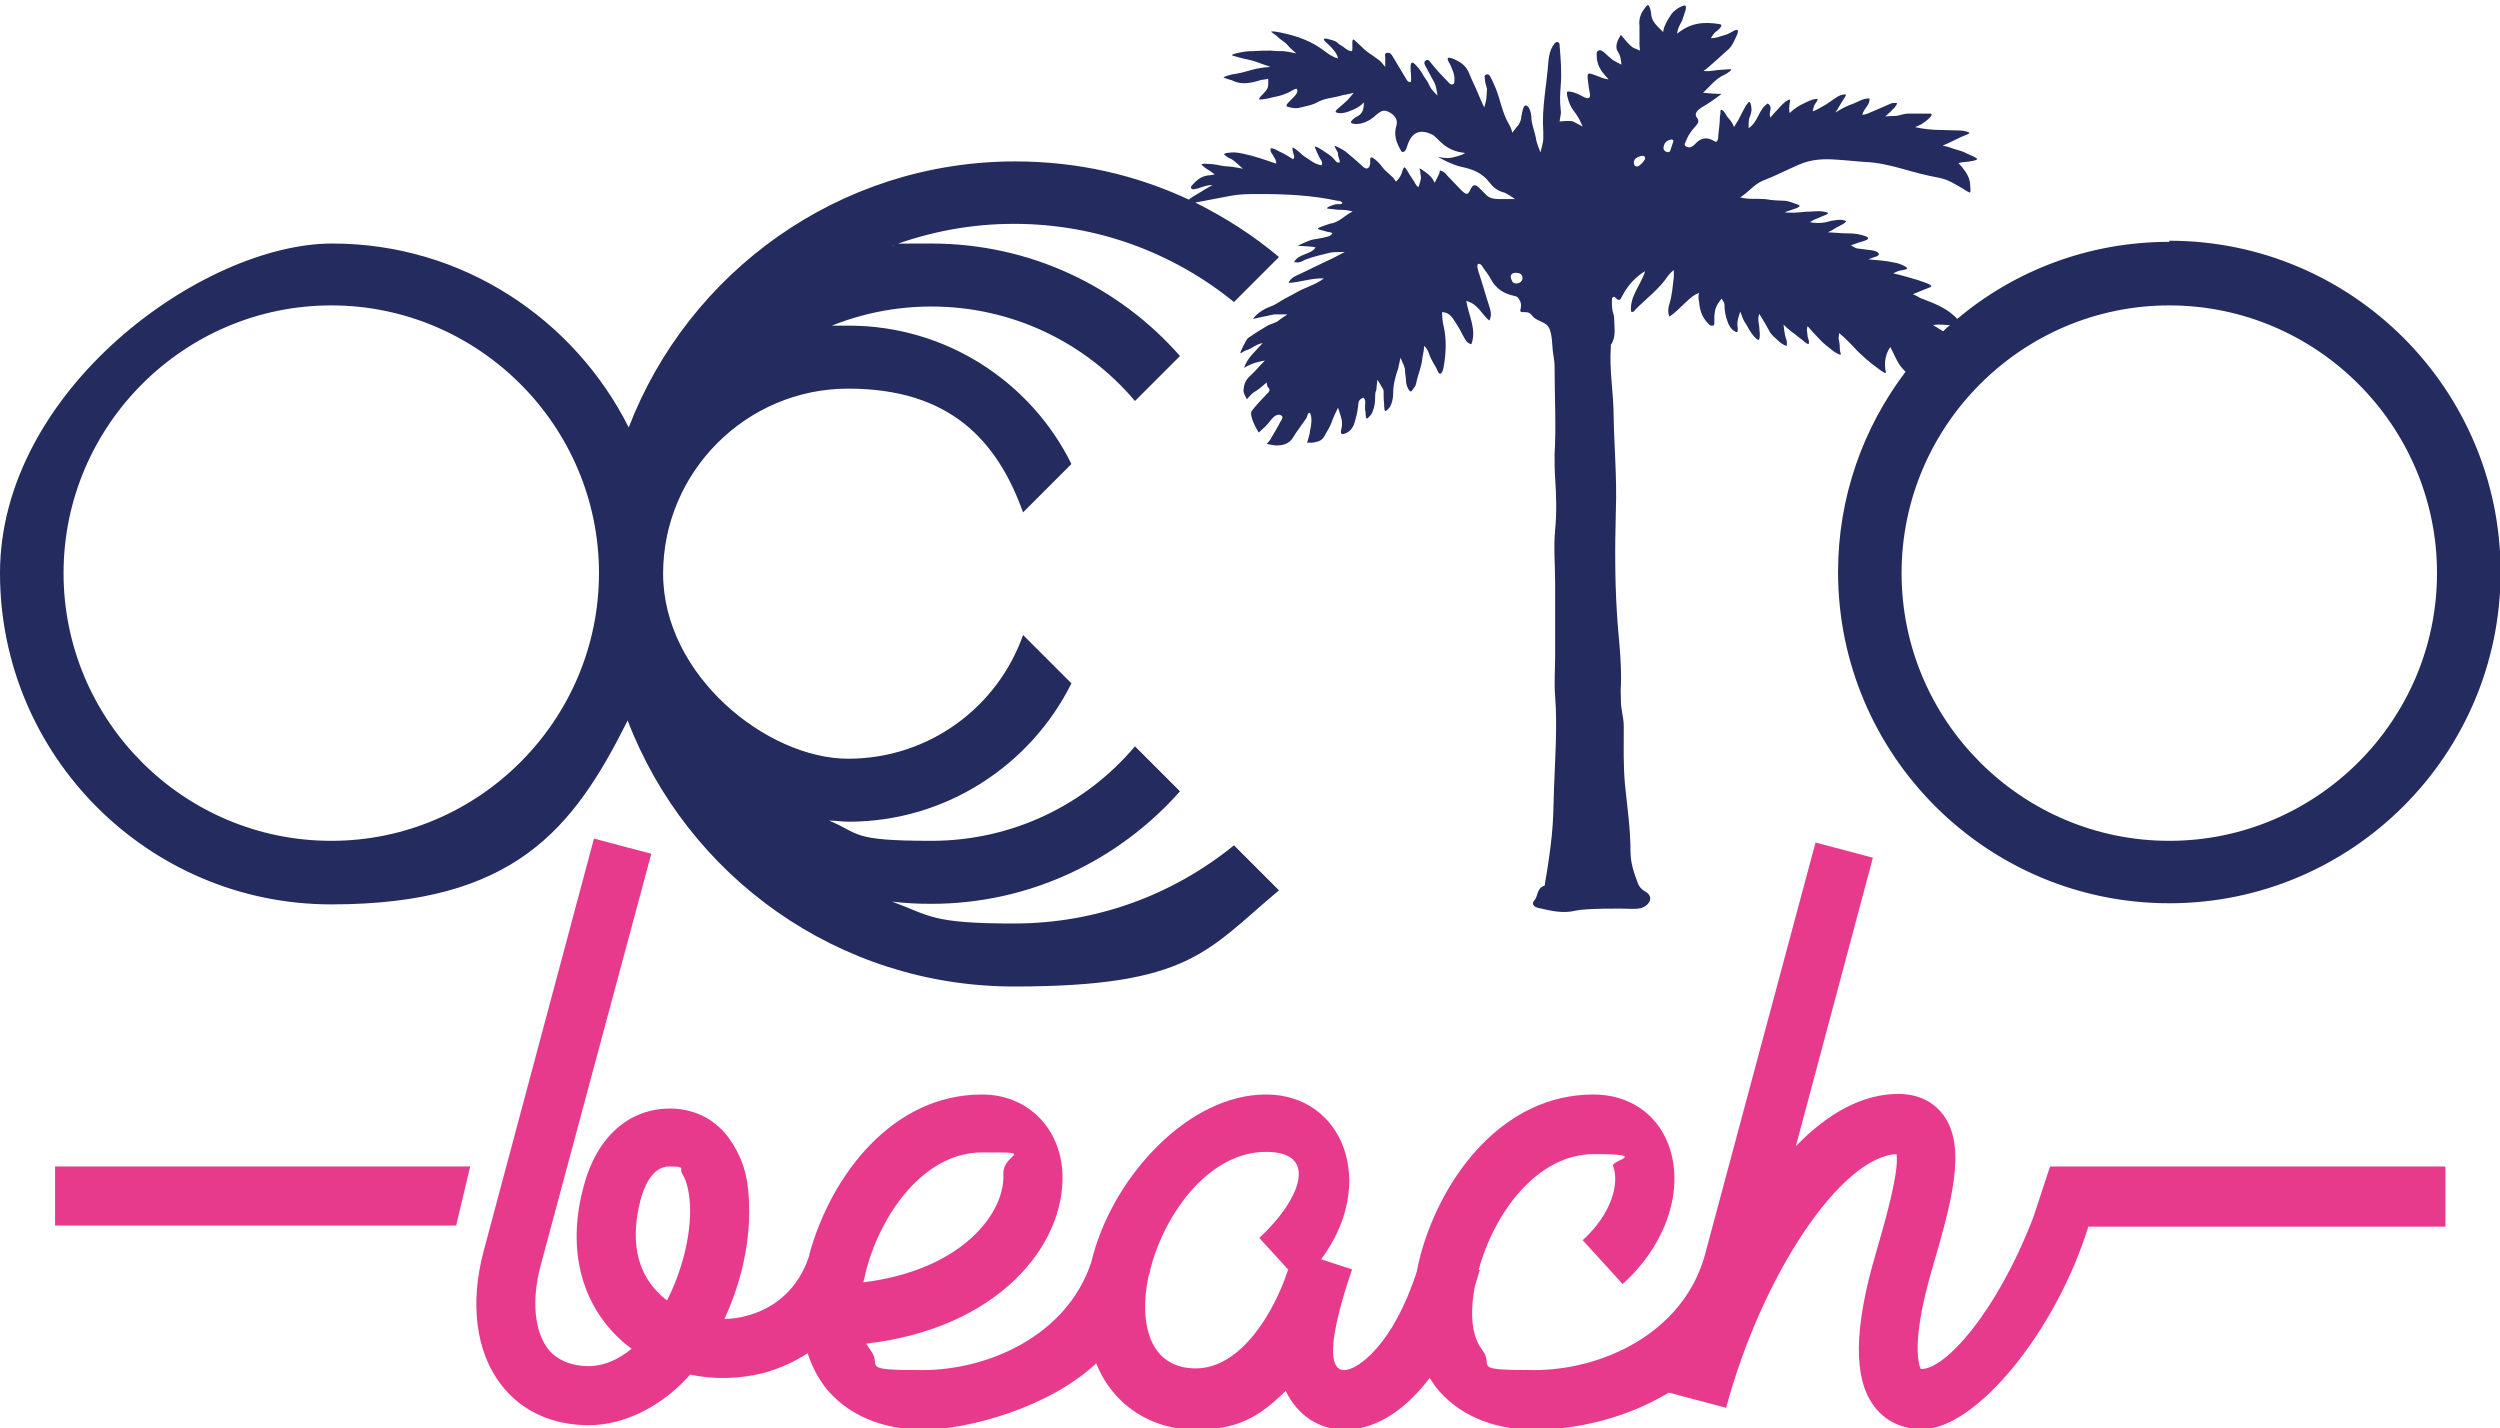
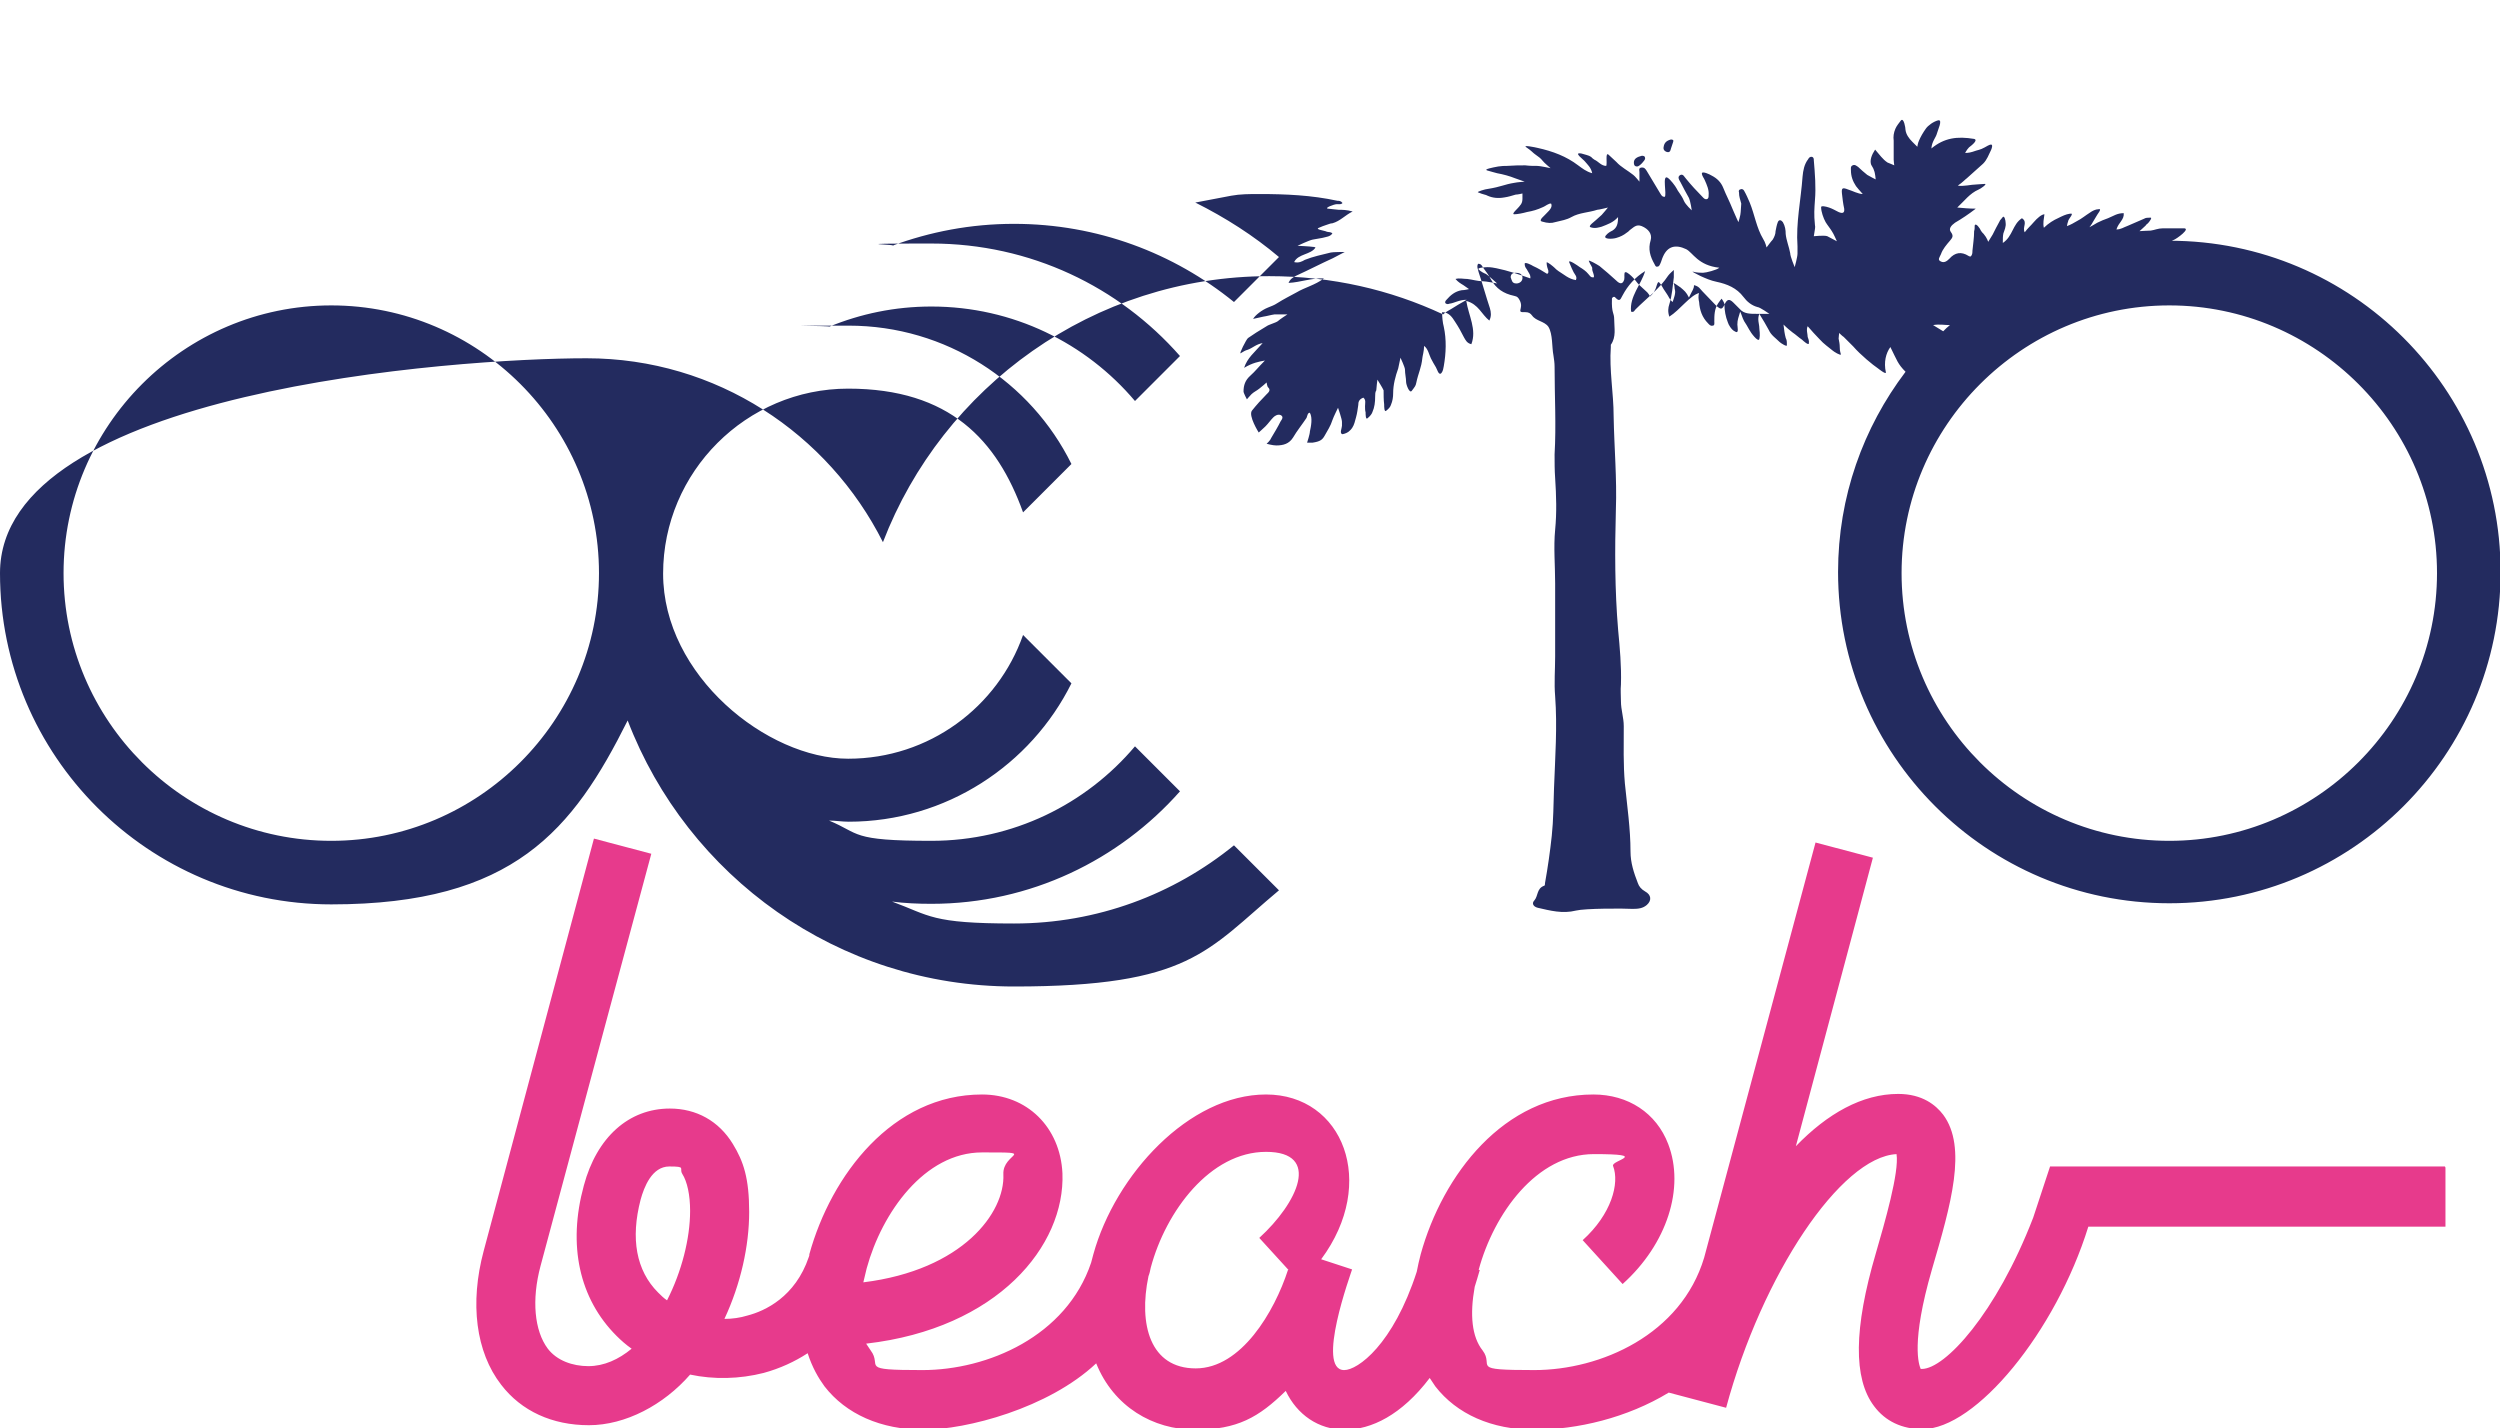
<svg xmlns="http://www.w3.org/2000/svg" id="Calque_1" version="1.1" viewBox="0 0 444.5 253.9">
  <defs>
    <style>
      .st0 {
        fill: #232b5f;
      }

      .st1 {
        fill: #e73a8c;
      }
    </style>
  </defs>
  <g>
-     <polygon class="st1" points="9.8 217.9 81.1 217.9 83.6 207.4 9.8 207.4 9.8 217.9" />
    <path class="st1" d="M434.7,207.4h-70.2l-3,9.1c-6.6,17.1-15.7,26.9-19.8,26.9s-.2,0-.2,0c-.3-.7-1.8-4.6,2-17.7,3.4-11.6,6.3-21.7,2-27.5-1.3-1.7-3.7-3.7-8-3.7-6.4,0-12.6,3.5-18.2,9.3l13.7-51.3-10.2-2.7-19.8,73.8c-4.1,13.7-18.4,20-30.2,20s-7-.6-9.2-3.5c-1.9-2.4-2.3-6.3-1.4-11.3.3-1,.6-1.9.9-3h-.2c2.7-10,10.3-20.6,20.5-20.6s3,1.1,3.4,2.1c1.2,3.1-.3,8.6-5.4,13.2l7.1,7.8c7.9-7.1,11.1-17.1,8.1-24.9-2.1-5.5-7.1-8.8-13.3-8.8-15.9,0-26.8,14.3-30.7,28.4-.3,1.1-.5,2.1-.7,3.1-4.2,13-10.5,17.5-12.9,17.5-5.1,0,1.2-17.2,1.4-17.9l-5.5-1.8c10.1-13.6,3.9-29.3-9.8-29.3s-26.8,14.3-30.7,28.4c-.1.5-.3,1-.4,1.5-4.4,13.1-18.4,19.1-30,19.1s-7-.6-9.2-3.5c-.3-.4-.5-.8-.8-1.2,23.4-2.7,35.4-17.4,34.9-30.3-.4-8.2-6.3-14-14.3-14-15.9,0-26.8,14.3-30.7,28.4,0,.2,0,.3-.1.5-2.4,7.1-7.8,9.6-10.9,10.4-1.3.4-2.7.6-4.1.6,2.9-6.2,4.4-13,4.4-19s-1-9-2.9-12.1c-2.5-4.1-6.5-6.3-11.2-6.3-7.3,0-13,5.1-15.3,13.7-2.9,10.6-.8,20.1,5.8,26.7.8.8,1.7,1.6,2.7,2.3-2.3,1.9-4.9,3.1-7.7,3.1s-5.6-1-7.2-3.1c-2.4-3.2-2.9-8.7-1.3-14.7,6.1-22.8,19.7-73.3,19.7-73.3l-10.2-2.7s-13.5,50.5-19.6,73.3c-2.5,9.3-1.4,18,3.1,23.8,3.6,4.7,9.1,7.2,15.6,7.2s13.3-3.6,18-9c4.2.9,8.8.8,13.1-.3,2.9-.8,5.5-2,7.8-3.5.8,2.5,1.9,4.4,3,5.9,3.8,4.9,10,7.7,17.6,7.7s22.2-3.8,30.7-11.8c3.1,7.7,10.1,11.8,17.6,11.8s11.3-2.2,16.1-6.9c2,4.2,5.8,6.9,10.5,6.9s10.1-2.6,15.1-9.2c.3.5.7,1,1,1.5,3.8,4.9,10,7.7,17.6,7.7s16.5-2.1,23.9-6.6l10.2,2.7c6.4-23.7,20.4-44.6,30.3-45.1.5,3.2-2.1,12.2-3.7,17.7-3.9,13.3-4,22.2-.3,27.1,2,2.7,5,4.1,8.6,4.1,9.5,0,23.7-17.3,29.5-36h63.5v-10.5ZM118.6,231.2c-.6-.4-1.1-.9-1.6-1.4-3.9-3.9-4.9-9.6-3.1-16.5.6-2.2,2-5.9,5.1-5.9s1.7.3,2.3,1.3c.9,1.4,1.4,3.8,1.4,6.6,0,4.9-1.5,10.8-4.1,15.9ZM154.1,225.5c2.7-9.9,10.3-20.6,20.5-20.6s3.6,0,3.8,3.9c.3,6.8-7.2,17-24.9,19.2.2-.8.4-1.7.6-2.5ZM229,225.8c-2.4,7.4-8.3,17.5-16.4,17.5s-10.2-7.8-8.4-16.4c.2-.5.3-1,.4-1.5h0c2.7-10.1,10.6-20.6,20.5-20.6s5.6,9.1-1.2,15.3l5.2,5.7Z" />
  </g>
-   <path class="st0" d="M385.7,43c-14.3,0-27.5,5.1-37.7,13.7,0,0,0,0,0,0-1.6-1.7-3.4-2.5-6-3.5-.3-.1-.6-.2-.9-.4-.3-.2-1-.5-1-.5,0,0,.8-.3,1-.4.5-.2,1-.4,1.5-.6.7-.3,1.1-.3.5-.7-.5-.3-1.6-.6-2.1-.8-1.4-.4-2.6-.8-4.4-1.2.7-.3,1-.5,1.3-.5.8-.2,1.8-.2.7-.8-.8-.4-1.2-.5-1.7-.6-1-.2-1.6-.3-2.6-.4-.4,0-2.1-.2-2.1-.2,0,0,.8-.3,1.1-.4,1.3-.3.8-1-.5-1.2-.8-.1-1.6-.2-2.4-.3-.5,0-1.3-.6-1.3-.6,0,0,.7-.2.9-.3.6-.3,3.2-.7,1.7-1.3-.8-.3-1.9-.5-2.8-.5-1.4,0-2.2-.1-3.9-.2.9-.4,1.1-.6,1.6-.9.4-.2,2.2-1,1.4-1.2-.7-.2-1.4-.1-1.9,0-.5,0-.9.2-1.4.3-.8.2-2,.2-2.9,0,.6-.4,1.1-.6,1.4-.7.8-.4,2.3-.8,1.7-1-1.1-.4-2.2-.2-2.7-.2-1.4,0-2.8.3-4.1.2-.1,0-.9,0-.7-.1.7-.3,3.4-.9,2.3-1.3-.8-.3-1.8-.7-2.4-.7-1.7-.1-1.5,0-3.5-.3-1.2-.1-2.9.1-4.4-.3,1.6-1,2.4-2.3,4.1-3,2.1-.8,4.2-1.9,6.3-2.8,2.2-1,4.5-1.1,6.9-.9,1.7.1,3.3.3,5,.4,2.2.1,4.3.6,6.5,1.2,2.1.6,4.3,1.2,6.5,1.6,1.7.3,3,1.2,4.4,2,.3.2.4.3,1,.6.4.3.2-.9.2-1.2,0-1.2-.6-2.2-1.3-3.1-.2-.3-.8-.9-.8-.9,0,0,.7-.2,1.2-.2.4,0,2.5-.3,2.1-.6-.5-.4-1.4-.7-1.8-.9-.7-.4-1.5-.6-2.2-.8-.7-.2-.9-.4-2.1-.6,1.4-.6,2.1-1,3.2-1.5.3-.2,2.1-.7,1.4-.9-.5-.2-1.2-.3-1.6-.3-1.2,0-2.5-.1-3.7-.1-1.2,0-3-.2-4.2-.5q.5-.2.7-.3c.6-.2,3.3-2.2,1.8-2.1-.9,0-2,0-3.7,0-.8,0-1.4.3-2.1.4-.5,0-2,.1-2,.1,0,0,.8-.7,1.1-1,.1-.2.3-.3.4-.4.2-.2.9-1.1.4-1-.4,0-.8,0-1.1.2-1,.4-2,.9-3,1.3-.6.2-1.1.6-1.9.6.4-1.3,1.4-1.7,1.3-2.9-1.2,0-1.8.5-2.8.9-.6.2-1.3.5-1.9.8-.3.2-1.4.8-1.4.8,0,0,.4-.5.6-.9.2-.3.4-.7.6-1,.1-.3,1.2-1.5.4-1.3-.5,0-1.1.3-1.5.6-.8.5-1.5,1.1-2.3,1.5-.5.3-1.2.7-1.8.9q.1-.6.2-.8c0-.5,1.3-1.6.3-1.4-.7.1-1.3.4-2.1.8-.7.3-1.7.9-2.5,1.7-.2-.8,0-1.6.1-2.4-.5,0-1.3.7-1.9,1.4-.5.6-1.1,1.1-1.6,1.8-.5-.9.6-1.8-.5-2.5-1.7,1.1-1.6,3.2-3.4,4.4,0-.8,0-1.2.1-1.7.2-.6.5-1.2.4-1.9,0-.3-.2-1.5-.6-.9-.2.3-.4.4-.5.7-.4.7-.8,1.5-1.2,2.3-.3.5-.8,1.3-.8,1.3,0,0-.2-.7-.8-1.4-.2-.2-.4-.4-.5-.6-.1-.3-.9-1.5-1.1-.9,0,.4,0,.7-.1,1,0,1.2-.2,2.4-.3,3.5,0,.3,0,.7-.3,1-.1,0-.3,0-.4-.1q-1.9-1.2-3.4.5c-.4.4-.9.8-1.5.5-.7-.3-.2-.8,0-1.3.3-.9,1-1.7,1.6-2.4.4-.5.7-.8.2-1.5-.5-.6,0-1.2.7-1.7,1.2-.7,2.4-1.5,3.7-2.5-1.2,0-2.1-.1-3.3-.2,1.3-1.2,2.2-2.5,3.8-3.2.3-.1,1.6-1,1.1-1-.5,0-1.1.1-1.5.1-.9,0-2.4.4-3.3.2.9-.6,1.3-1.1,1.6-1.3,1.1-1,1.8-1.6,2.9-2.6.7-.7,1-1.6,1.4-2.4.1-.2.4-1,0-1-.3,0-.9.4-1.1.5-.9.5-1.1.4-2.2.8-.6.2-1.3.2-1.3.2,0,0,.3-.6.7-1,.4-.3,1.7-1.3.9-1.5-3-.5-5.3-.2-7.6,1.7.1-1.3.8-1.9,1-2.7.1-.5,1.1-2.5.2-2.3-.8.2-1.8.9-2.2,1.5-.5.7-.9,1.4-1.2,2.1-.2.4-.3,1.1-.3,1.1,0,0-.7-.7-.9-.9-.6-.6-1.1-1.3-1.2-2.1,0-.4-.3-2.2-.8-1.7-.3.4-.8,1-1,1.5-.3.7-.4,1.4-.3,2.1,0,1.1,0,2.3,0,3.4,0,.3.1,1,.1,1,0,0-.9-.4-1.2-.5-.9-.6-1.4-1.4-2.2-2.3-.6.9-1,1.9-.7,2.7.2.4.4.6.5,1,.2.4.3,1.6.3,1.6,0,0-1.2-.6-1.5-.8-.6-.5-1.1-.9-1.6-1.4-.3-.2-.6-.5-1-.3-.4.2-.3.5-.3.9,0,1,.3,1.9.9,2.8.3.4.5.6,1.2,1.4-.8,0-1.9-.6-2.6-.8-1-.4-1.2-.3-1.1.7.1.9.2,1.8.4,2.7.1.8-.3.9-1,.6-.6-.3-1.1-.6-1.7-.8-.6-.2-1.5-.4-1.4,0,0,.7.4,1.9.8,2.6.3.5.8,1.1,1.1,1.6.3.4.9,1.8.9,1.8,0,0-1.3-.7-1.7-.9-.5-.2-2.4,0-2.4,0,.2-1.4.3-1.5.2-2-.2-1.9-.1-2.9,0-4.4.2-2.3,0-4.7-.2-7.1,0-.2,0-.5-.3-.6-.4-.1-.6.2-.7.4-.7.9-.9,2-1,3.1-.3,4.2-1.2,8.2-.9,12.4,0,.3,0,1,0,1.3,0,.6-.5,2.4-.5,2.4,0,0-.8-1.9-.8-2.5-.2-1.1-.7-2.3-.8-3.4,0-.7-.1-1.4-.5-2.1-.3-.4-.7-.5-.9,0-.2.5-.3,1.1-.4,1.6,0,.5-.2,1-.5,1.5-.3.3-1.1,1.4-1.1,1.4,0,0-.2-.9-.6-1.5-1.2-2-1.5-4.3-2.4-6.5-.3-.7-.6-1.4-1-2.1-.1-.2-.4-.4-.7-.2-.2,0-.3.3-.2.5,0,.8.2,1.2.4,2,0,.4-.1,1.1-.1,1.5,0,.5-.4,1.8-.4,1.8,0,0-.4-.8-.9-2-.9-2.2-1.2-2.6-1.8-4.1-.4-1-1.1-1.7-2.1-2.2-.3-.2-1.6-.8-1.7-.4,0,.5.4.9.5,1.2.4.9.8,1.8.7,2.7,0,.3,0,.6-.3.7-.4.1-.6-.2-.8-.4-1-1-2-2.1-2.9-3.2-.3-.3-.5-.9-1-.7-.6.3-.3.8,0,1.3.5,1,1,1.9,1.5,2.8.3.7.5,2.2.5,2.2,0,0-1.1-1-1.4-1.7-.4-1-1.1-1.7-1.3-2.2-.2-.4-1.1-1.6-1.6-1.9-1-.6-.1,3-.5,3.4-.5,0-.6-.3-.8-.6-.8-1.3-1.6-2.7-2.4-4-.2-.3-.4-.7-1-.6-.5.1-.3.5-.3.8,0,.3,0,1.7,0,1.7,0,0-.8-1-1.1-1.2-1-.8-2.2-1.4-3-2.3-.5-.5-.9-.8-1.4-1.3-.6-.5-.2,1.5-.4,2-.9,0-1.4-.8-2.1-1.1-.2-.1-.4-.3-.6-.5-.4-.3-1.1-.4-1.7-.6-1.6-.3.4,1.1.6,1.4.5.6,1.1,1.1,1.3,2.1-1.1-.3-1.8-.9-2.5-1.4-2.1-1.6-4.5-2.5-7.2-3.1-.4-.1-2.8-.6-2-.1.9.6,1.2,1,1.5,1.2.7.5,1,.7,1.4,1.2.2.3,1.4,1.3,1.4,1.3,0,0-1.9-.4-2.3-.4-.7,0-1.4,0-2.2-.1-1.1,0-1.8,0-3.3.1-.5,0-.8,0-1.5.1-1.1.2-2.6.5-2,.7.8.2,1.3.4,1.8.5,1.1.2,2.2.5,3.2.9.3.1,1.7.6,1.7.6,0,0-1.4.1-1.8.2-1.9.3-2.3.7-4.8,1.1-.3,0-2,.5-1.7.6.9.4,1.4.4,1.7.6.9.4,1.9.5,3,.3.7-.1,1.3-.3,2-.5.4,0,1.2-.2,1.2-.2,0,0,0,.6,0,1,0,.5-.2.9-.4,1.1-.4.6-1.6,1.5-1.1,1.6.6,0,1.6-.2,2.3-.4,1.1-.2,1.8-.4,2.9-.9.3-.1,1-.7,1.4-.6.3.6-.3,1.2-.8,1.7-.3.4-1.6,1.3-.8,1.5,1,.3,1.7.3,2.3.1,1.2-.3,2-.4,2.9-.9,1.4-.8,3.1-.8,4.6-1.3.3,0,1.9-.4,1.9-.4,0,0-.9,1.1-1.1,1.3-.3.3-.7.6-1,.9-.3.3-1.5,1.1-1,1.3.8.3,1.6,0,2-.1,1-.4,2-.7,2.9-1.7,0,1.2-.2,1.9-1,2.4-.4.2-.8.4-1.2.9-.5.7,1.3.6,1.9.4.7-.2,1.3-.5,1.8-.9.2-.1.4-.3.6-.5.6-.4,1.1-1.1,2.1-.7,1.2.5,1.9,1.4,1.6,2.5-.5,1.6-.1,2.9.7,4.3.1.2.2.5.5.4.3,0,.4-.3.5-.5.2-.4.3-.9.5-1.3.8-1.8,2.2-2.2,4.1-1.3,1.2.6,2.1,2.9,5.9,3.3-.4.4-2.4.9-2.9.9-.3,0-1.1,0-1.8-.2-.4-.1,1.2.7,1.4.8.9.4,1.8.8,2.8,1,1.9.4,3.6,1.1,4.8,2.7.6.8,1.4,1.5,2.5,1.8.4,0,2.1,1.2,2.1,1.2,0,0-1.9,0-2.3,0-1.1,0-2.2,0-2.9-.8-.4-.4-.8-.8-1.2-1.2-.7-.7-1.1-.6-1.5.2-.5,1.1-.7,1.1-1.6.3-.8-.8-1.6-1.7-2.4-2.5-.4-.4-.6-.9-1.5-1.1,0,.7-.3.9-.9,2.2-.5-1-.8-1.2-1.5-1.8-.3-.2-1.4-1-1.2-.7.2.5.1.8.2,1.1.2.6-.2,1.6-.4,2.2-.6-.5-.7-1-1-1.4-.2-.3-.4-.6-.6-.9-.2-.3-.4-.8-.8-1.2-.3-.3-.5,1-.7,1.3-.3.7-.9,1.2-.9,1.2,0,0-.4-.7-.7-.9-.4-.4-.8-.7-1.3-1.2-.4-.4-.6-.8-1.1-1.3-.2-.2-1-1-1.3-.9-.3,0-.1.9-.2,1.3-.3,1-.9.7-1.4.2-1-.9-2-1.8-3-2.6-.3-.2-2-1.2-1.9-.9.3.8.7,1.1.6,1.4,0,.5.4,1,.3,1.5-.6.1-.7-.3-1-.6-.4-.5-1-.9-1.5-1.2-.4-.3-2-1.4-1.9-.9.4,1,.6,1.4.8,1.8.2.4.7.8.4,1.4-1.3-.2-2.1-1-3.1-1.6-.3-.2-.5-.4-.7-.6-.2-.2-1.4-1.2-1.4-.9,0,.6.2,1.1.3,1.4,0,.2.1.4-.2.6-.8-.5-1.6-1-2.5-1.4-.3-.2-1.5-.8-1.5-.4,0,.7.4.9.5,1.2.2.4.6.8.5,1.4-2-.7-4-1.4-6-1.8-.5-.1-1-.2-1.6-.2-.4,0-1.9.1-1.6.4.4.4,1,.7,1.3.8.5.3,2,1.7,2,1.7,0,0-2-.4-2.6-.4-.9,0-1.8-.3-2.7-.4-.7,0-1.4-.2-2.1,0,.4.5.9.8,1.4,1.1.4.3,1,.7,1,.7,0,0-.8.2-1.3.2-1.2.2-2,.9-2.7,1.7-.2.2-.3.4-.2.6.2.2.5.2.7.1.9-.1,1.7-.7,3.1-.7-1.1.6-1.9,1.1-2.7,1.6-.5.3-1.1.6-1.5,1,0,0,0,0,0,0-9.4-4.4-19.8-6.8-30.9-6.8-31.3,0-58.1,19.7-68.7,47.3-9.7-19.3-29.6-32.7-52.7-32.7S0,69.4,0,101.9s26.4,58.9,58.9,58.9,43-13.3,52.7-32.7c10.6,27.7,37.4,47.3,68.7,47.3s34.3-6.4,47.1-17.1l-8-8c-10.7,8.7-24.3,13.9-39.1,13.9s-14.9-1.4-21.7-3.9c2.3.3,4.6.4,7,.4,17.6,0,33.4-7.8,44.2-20l-8-8c-8.7,10.3-21.7,16.8-36.2,16.8s-12.6-1.3-18.2-3.6c1.2,0,2.3.2,3.5.2,17.3,0,32.4-10.1,39.6-24.6l-8.6-8.6c-4.5,12.8-16.7,22-31.1,22s-32.9-14.8-32.9-32.9,14.8-32.9,32.9-32.9,26.5,9.2,31.1,22l8.6-8.6c-7.2-14.6-22.3-24.6-39.6-24.6s-2.3,0-3.5.2c5.6-2.3,11.7-3.6,18.2-3.6,14.5,0,27.5,6.5,36.2,16.8l8-8c-10.8-12.3-26.6-20-44.2-20s-4.7.2-7,.4c6.8-2.5,14-3.9,21.7-3.9,14.8,0,28.4,5.2,39.1,13.9l8-8c-4.5-3.8-9.5-7-14.9-9.7,0,0,0,0,.1,0,2.1-.4,4.2-.8,6.3-1.2,1.6-.3,3.3-.3,5-.3,4.7,0,9.3.2,13.9,1.2.3,0,.6,0,.9.4-.3.3-.6.2-1,.2-.5,0-2.3.7-1.6.8q1,.1,1.9.2c.7,0,1.4,0,2.5.3-1.4.7-2.2,1.7-3.6,2.1-.4,0-.7.2-1.1.3-.3.1-.9.3-1.3.5-.8.3,1.1.5,1.4.7.3.1.7,0,1,.3-.4.6-1.1.6-1.8.8-.6.1-1.2.2-1.7.3-.6.1-2.7,1.1-2.7,1.1,0,0,2.2.1,2.8.2.1,0,.2,0,.4.1-.8,1.3-3.1,1.1-3.8,2.6.8.2,1.4-.1,1.9-.4,1.5-.6,3-.9,4.6-1.3.3-.1,2.5-.1,2.5-.1,0,0-1.7.9-2.1,1.1-2.2,1-4.3,2.1-6.5,3.1-.6.3-1.1.6-1.4,1.3,2.1-.1,4.1-.9,6.3-.8-1.6,1.2-3.4,1.6-4.9,2.5-1.1.6-2.3,1.2-3.4,1.9-.6.4-1,.5-1.7.8-1,.4-2.2,1.3-2.6,2,.9-.2,1.4-.3,1.8-.4.7-.1,1.3-.3,2-.4.4,0,2.3,0,2.3,0,0,0-1.4.9-1.7,1.2-.4.3-1.6.6-2,.9-2.1,1.3-1.7,1-3.3,2.1-.3.2-1.7,3-1.3,2.7.5-.3.8-.5,1.2-.6.9-.3,1.5-1,2.7-1.2-1.5,1.7-2.7,2.6-3.3,4.4,1.5-.9,2.6-1.1,3.7-1.3-1.2,1.2-1.7,1.9-2.6,2.7-.9.8-1.2,1.7-1.2,2.8,0,.3.6,1.4.6,1.4,0,0,.5-.6.8-.9.4-.4.9-.6,1.4-1,.3-.2,1.3-1.1,1.3-1.1,0,0,.1.8.3.9.5.5,0,.9-.3,1.2-.9.9-1.8,1.9-2.6,2.9-.7.9,1.2,3.9,1.2,3.9,0,0,.9-.8,1.2-1.1.5-.5.9-1.1,1.4-1.6.3-.3.8-.6,1.3-.4.6.3.2.8,0,1.1-.5,1-1.1,2-1.7,3-.2.5-.8,1-.8,1,0,0,1.1.3,1.7.3,1.3,0,2.3-.3,3-1.4.7-1.2,1.6-2.3,2.4-3.5.1-.2.2-1,.6-.9.5.9.2,2.4,0,3.3,0,.5-.5,2-.5,2,0,0,.5,0,1,0,1.3-.2,1.7-.5,2.1-1.2.5-.9,1.1-1.8,1.4-2.8.2-.6,1-2.2,1-2.2,0,0,.7,2,.7,2.5,0,.2,0,.5,0,.7,0,.4-.5,1.4.1,1.5,1-.2,1.4-.7,1.7-1.1.4-.6.5-1.2.7-1.9.2-.7.3-1.5.4-2.2,0-.5.1-1,.9-1.3.5.4.3,1,.3,1.5,0,.4,0,.8.1,1.1,0,.3,0,1.3.3,1.1.5-.4.8-.8.9-1.1.4-.9.5-1.8.5-2.8,0-.4,0-.8.2-1.1,0-.3.2-1.9.2-1.9,0,0,1,1.6,1.1,1.9,0,.8,0,1.7.1,2.5,0,.4,0,1.5.4,1.1.5-.4.7-.7.8-1,.3-.7.4-1.4.4-2.1,0-1.5.4-3,.9-4.4.1-.4.4-1.9.4-1.9,0,0,.8,1.7.8,2.1,0,.8.2,1.5.2,2.2,0,.5.6,2.1,1,1.6.6-.8.7-.9.8-1.4.4-1.9.9-2.6,1.1-4.5,0-.2.3-1.2.3-2.1.7.5.9,1.6,1.2,2.2.3.6.6,1.1.9,1.6.2.3.5,1.6,1,1,.3-.4.3-.8.4-1.2.4-2.3.5-4.7,0-7-.2-.7-.3-1.8-.3-2.6,1.2,0,1.8.9,2.3,1.7.6.9,1.1,1.8,1.6,2.8.3.5.5,1,1.3,1.2,1-2.6-.5-5.1-.9-7.7,2.2.6,2.7,2.4,4.1,3.5.4-.8.3-1.5.1-2.2-.7-2.1-1.3-4.3-2-6.4-.1-.5-.4-1-.1-1.5.6,0,.7.4.9.7.5.7,1,1.3,1.4,2.1.9,1.6,2.2,2.5,4.1,2.9.6.1.8.4,1,.8.8,1.5-.8,2.2,1,2.1.6,0,.9.2,1.2.6.7,1,2.2,1,2.9,2,.8,1.3.6,3.6.9,5.1.1.7.2,1.3.2,2,0,5.2.3,10.4,0,15.6,0,1.4,0,2.8.1,4.2.2,3.1.3,6.1,0,9.2-.3,3.1,0,6.3,0,9.5,0,4.3,0,8.7,0,13,0,2.4-.2,4.7,0,7.1.4,5.4,0,10.9-.2,16.3-.1,2.8-.1,5.7-.4,8.5-.3,2.8-.7,5.6-1.2,8.4,0,.2,0,.5-.2.5-1.3.5-1,1.8-1.7,2.6-.5.5-.2,1.1.6,1.3,2.2.5,4.4,1.1,6.8.5,1.6-.4,8.4-.4,10.1-.3,1,0,1.8-.1,2.5-.7.9-.8.8-1.8-.3-2.4-.7-.4-1.1-.9-1.3-1.5-.7-1.8-1.3-3.6-1.3-5.6,0-4-.6-8.1-1-12.1-.3-3.4-.2-6.8-.2-10.2,0-1.5-.5-2.9-.5-4.4,0-1-.1-2,0-3,.1-3.3-.2-6.5-.5-9.7-.6-7.1-.6-14.2-.4-21.4.2-5.5-.3-11-.4-16.6,0-4.1-.8-8.2-.5-12.3,0-.1,0-.3,0-.4,1-1.4.6-3,.6-4.5,0-1.3-.5-1-.4-3.7,0-.2.4-.5.6-.2.9,1,1,0,1.3-.4.9-1.7,2.2-3.2,4-4.3-.7,2.4-2.8,4.5-2.5,7.2.5.2.6-.2.8-.4,2-2,4.3-3.7,5.8-6,.2-.3,1-1,1-1,0,0,0,1.1,0,1.3-.2,1.6-.3,3.2-.8,4.8-.2.6-.3,1.3,0,2.2,1.9-1.2,3.7-3.8,5.3-4.2-.2.5-.1,1.2,0,1.6.1,1.4.5,2.7,1.6,3.8.2.2.4.5.8.4.4,0,.3-.5.3-.7,0-1.1,0-2.3.7-3.3.1-.2.6-.8.6-.8,0,0,.5.7.5,1,0,1.1.2,2.2.6,3.2.1.3.2.5.4.8.2.3.5.7,1,.9.6.3.3-.9.3-1.3,0-.9.2-1.2.5-2.3.4.9.3.9.7,1.7.2.3.7,1.1.9,1.5.3.6,1.6,2.3,1.8,1.7.2-.9,0-1.6,0-2,0-.7-.4-1.5,0-2.5.7,1.1,1.2,2,1.7,2.9.4.9,1.2,1.4,1.9,2.1.2.2,1.3.9,1.3.6,0-.7,0-.9-.2-1.3-.2-.7-.3-1.5-.4-2.4.7.7,1.1,1,1.6,1.4.6.4,1.1.9,1.7,1.3.2.2,1.1,1,1.2.7.1-.5-.1-.9-.2-1.2,0-.5-.3-1.3,0-1.9.8.9,1.3,1.5,2.1,2.3.8.9,1.6,1.4,2.3,2,.2.2,1.5,1,1.5.7-.2-.7-.2-1-.2-1.3,0-.5-.1-1-.2-1.5,0-.2.1-1,.1-1,0,0,.6.6.8.7.6.6,1.1,1.1,1.7,1.7,1.3,1.5,3.5,3.3,4.4,3.9,0,0,1.5,1.2,1.4.7-.4-1.8,0-3.4.8-4.5,1.2,2.4,1.3,3,2.7,4.4,0,0,0,0,0,0-7.5,9.9-12,22.2-12,35.6,0,32.5,26.4,58.9,58.9,58.9s58.9-26.4,58.9-58.9-26.4-58.9-58.9-58.9ZM58.9,149.5c-26.3,0-47.6-21.4-47.6-47.6s21.4-47.6,47.6-47.6,47.6,21.4,47.6,47.6-21.4,47.6-47.6,47.6ZM269.6,50.4c-.8,0-.8-.6-1-1.1,0-.5.3-.8.9-.8.6,0,1.2.2,1.2.9,0,.6-.5,1-1.1,1ZM291.1,29.6c-.5,0-.6-.3-.6-.7,0-.7.6-1,1.4-1.2.3,0,.6,0,.6.5,0,.3-1,1.4-1.4,1.4ZM297.5,25.2c-.1.4-.3.8-.4,1.2-.1.4-.2.8-.8.6-.5-.2-.6-.6-.5-.9.1-.7.5-1.1,1.3-1.3.3,0,.5.1.4.4ZM346.7,57.8c-.4.3-.8.7-1.2,1.1-.6-.4-1.2-.7-1.8-1.1,1.1-.2,2.1,0,2.9,0ZM385.7,149.5c-26.3,0-47.6-21.4-47.6-47.6s21.4-47.6,47.6-47.6,47.6,21.4,47.6,47.6-21.4,47.6-47.6,47.6Z" />
+   <path class="st0" d="M385.7,43q.5-.2.7-.3c.6-.2,3.3-2.2,1.8-2.1-.9,0-2,0-3.7,0-.8,0-1.4.3-2.1.4-.5,0-2,.1-2,.1,0,0,.8-.7,1.1-1,.1-.2.3-.3.4-.4.2-.2.9-1.1.4-1-.4,0-.8,0-1.1.2-1,.4-2,.9-3,1.3-.6.2-1.1.6-1.9.6.4-1.3,1.4-1.7,1.3-2.9-1.2,0-1.8.5-2.8.9-.6.2-1.3.5-1.9.8-.3.2-1.4.8-1.4.8,0,0,.4-.5.6-.9.2-.3.4-.7.6-1,.1-.3,1.2-1.5.4-1.3-.5,0-1.1.3-1.5.6-.8.5-1.5,1.1-2.3,1.5-.5.3-1.2.7-1.8.9q.1-.6.2-.8c0-.5,1.3-1.6.3-1.4-.7.1-1.3.4-2.1.8-.7.3-1.7.9-2.5,1.7-.2-.8,0-1.6.1-2.4-.5,0-1.3.7-1.9,1.4-.5.6-1.1,1.1-1.6,1.8-.5-.9.6-1.8-.5-2.5-1.7,1.1-1.6,3.2-3.4,4.4,0-.8,0-1.2.1-1.7.2-.6.5-1.2.4-1.9,0-.3-.2-1.5-.6-.9-.2.3-.4.4-.5.7-.4.7-.8,1.5-1.2,2.3-.3.5-.8,1.3-.8,1.3,0,0-.2-.7-.8-1.4-.2-.2-.4-.4-.5-.6-.1-.3-.9-1.5-1.1-.9,0,.4,0,.7-.1,1,0,1.2-.2,2.4-.3,3.5,0,.3,0,.7-.3,1-.1,0-.3,0-.4-.1q-1.9-1.2-3.4.5c-.4.4-.9.8-1.5.5-.7-.3-.2-.8,0-1.3.3-.9,1-1.7,1.6-2.4.4-.5.7-.8.2-1.5-.5-.6,0-1.2.7-1.7,1.2-.7,2.4-1.5,3.7-2.5-1.2,0-2.1-.1-3.3-.2,1.3-1.2,2.2-2.5,3.8-3.2.3-.1,1.6-1,1.1-1-.5,0-1.1.1-1.5.1-.9,0-2.4.4-3.3.2.9-.6,1.3-1.1,1.6-1.3,1.1-1,1.8-1.6,2.9-2.6.7-.7,1-1.6,1.4-2.4.1-.2.4-1,0-1-.3,0-.9.4-1.1.5-.9.5-1.1.4-2.2.8-.6.2-1.3.2-1.3.2,0,0,.3-.6.7-1,.4-.3,1.7-1.3.9-1.5-3-.5-5.3-.2-7.6,1.7.1-1.3.8-1.9,1-2.7.1-.5,1.1-2.5.2-2.3-.8.2-1.8.9-2.2,1.5-.5.7-.9,1.4-1.2,2.1-.2.4-.3,1.1-.3,1.1,0,0-.7-.7-.9-.9-.6-.6-1.1-1.3-1.2-2.1,0-.4-.3-2.2-.8-1.7-.3.4-.8,1-1,1.5-.3.7-.4,1.4-.3,2.1,0,1.1,0,2.3,0,3.4,0,.3.1,1,.1,1,0,0-.9-.4-1.2-.5-.9-.6-1.4-1.4-2.2-2.3-.6.9-1,1.9-.7,2.7.2.4.4.6.5,1,.2.4.3,1.6.3,1.6,0,0-1.2-.6-1.5-.8-.6-.5-1.1-.9-1.6-1.4-.3-.2-.6-.5-1-.3-.4.2-.3.5-.3.9,0,1,.3,1.9.9,2.8.3.4.5.6,1.2,1.4-.8,0-1.9-.6-2.6-.8-1-.4-1.2-.3-1.1.7.1.9.2,1.8.4,2.7.1.8-.3.9-1,.6-.6-.3-1.1-.6-1.7-.8-.6-.2-1.5-.4-1.4,0,0,.7.4,1.9.8,2.6.3.5.8,1.1,1.1,1.6.3.4.9,1.8.9,1.8,0,0-1.3-.7-1.7-.9-.5-.2-2.4,0-2.4,0,.2-1.4.3-1.5.2-2-.2-1.9-.1-2.9,0-4.4.2-2.3,0-4.7-.2-7.1,0-.2,0-.5-.3-.6-.4-.1-.6.2-.7.4-.7.9-.9,2-1,3.1-.3,4.2-1.2,8.2-.9,12.4,0,.3,0,1,0,1.3,0,.6-.5,2.4-.5,2.4,0,0-.8-1.9-.8-2.5-.2-1.1-.7-2.3-.8-3.4,0-.7-.1-1.4-.5-2.1-.3-.4-.7-.5-.9,0-.2.5-.3,1.1-.4,1.6,0,.5-.2,1-.5,1.5-.3.3-1.1,1.4-1.1,1.4,0,0-.2-.9-.6-1.5-1.2-2-1.5-4.3-2.4-6.5-.3-.7-.6-1.4-1-2.1-.1-.2-.4-.4-.7-.2-.2,0-.3.3-.2.5,0,.8.2,1.2.4,2,0,.4-.1,1.1-.1,1.5,0,.5-.4,1.8-.4,1.8,0,0-.4-.8-.9-2-.9-2.2-1.2-2.6-1.8-4.1-.4-1-1.1-1.7-2.1-2.2-.3-.2-1.6-.8-1.7-.4,0,.5.4.9.5,1.2.4.9.8,1.8.7,2.7,0,.3,0,.6-.3.7-.4.1-.6-.2-.8-.4-1-1-2-2.1-2.9-3.2-.3-.3-.5-.9-1-.7-.6.3-.3.8,0,1.3.5,1,1,1.9,1.5,2.8.3.7.5,2.2.5,2.2,0,0-1.1-1-1.4-1.7-.4-1-1.1-1.7-1.3-2.2-.2-.4-1.1-1.6-1.6-1.9-1-.6-.1,3-.5,3.4-.5,0-.6-.3-.8-.6-.8-1.3-1.6-2.7-2.4-4-.2-.3-.4-.7-1-.6-.5.1-.3.5-.3.8,0,.3,0,1.7,0,1.7,0,0-.8-1-1.1-1.2-1-.8-2.2-1.4-3-2.3-.5-.5-.9-.8-1.4-1.3-.6-.5-.2,1.5-.4,2-.9,0-1.4-.8-2.1-1.1-.2-.1-.4-.3-.6-.5-.4-.3-1.1-.4-1.7-.6-1.6-.3.4,1.1.6,1.4.5.6,1.1,1.1,1.3,2.1-1.1-.3-1.8-.9-2.5-1.4-2.1-1.6-4.5-2.5-7.2-3.1-.4-.1-2.8-.6-2-.1.9.6,1.2,1,1.5,1.2.7.5,1,.7,1.4,1.2.2.3,1.4,1.3,1.4,1.3,0,0-1.9-.4-2.3-.4-.7,0-1.4,0-2.2-.1-1.1,0-1.8,0-3.3.1-.5,0-.8,0-1.5.1-1.1.2-2.6.5-2,.7.8.2,1.3.4,1.8.5,1.1.2,2.2.5,3.2.9.3.1,1.7.6,1.7.6,0,0-1.4.1-1.8.2-1.9.3-2.3.7-4.8,1.1-.3,0-2,.5-1.7.6.9.4,1.4.4,1.7.6.9.4,1.9.5,3,.3.7-.1,1.3-.3,2-.5.4,0,1.2-.2,1.2-.2,0,0,0,.6,0,1,0,.5-.2.9-.4,1.1-.4.6-1.6,1.5-1.1,1.6.6,0,1.6-.2,2.3-.4,1.1-.2,1.8-.4,2.9-.9.3-.1,1-.7,1.4-.6.3.6-.3,1.2-.8,1.7-.3.4-1.6,1.3-.8,1.5,1,.3,1.7.3,2.3.1,1.2-.3,2-.4,2.9-.9,1.4-.8,3.1-.8,4.6-1.3.3,0,1.9-.4,1.9-.4,0,0-.9,1.1-1.1,1.3-.3.3-.7.6-1,.9-.3.3-1.5,1.1-1,1.3.8.3,1.6,0,2-.1,1-.4,2-.7,2.9-1.7,0,1.2-.2,1.9-1,2.4-.4.2-.8.4-1.2.9-.5.7,1.3.6,1.9.4.7-.2,1.3-.5,1.8-.9.2-.1.4-.3.6-.5.6-.4,1.1-1.1,2.1-.7,1.2.5,1.9,1.4,1.6,2.5-.5,1.6-.1,2.9.7,4.3.1.2.2.5.5.4.3,0,.4-.3.5-.5.2-.4.3-.9.5-1.3.8-1.8,2.2-2.2,4.1-1.3,1.2.6,2.1,2.9,5.9,3.3-.4.4-2.4.9-2.9.9-.3,0-1.1,0-1.8-.2-.4-.1,1.2.7,1.4.8.9.4,1.8.8,2.8,1,1.9.4,3.6,1.1,4.8,2.7.6.8,1.4,1.5,2.5,1.8.4,0,2.1,1.2,2.1,1.2,0,0-1.9,0-2.3,0-1.1,0-2.2,0-2.9-.8-.4-.4-.8-.8-1.2-1.2-.7-.7-1.1-.6-1.5.2-.5,1.1-.7,1.1-1.6.3-.8-.8-1.6-1.7-2.4-2.5-.4-.4-.6-.9-1.5-1.1,0,.7-.3.9-.9,2.2-.5-1-.8-1.2-1.5-1.8-.3-.2-1.4-1-1.2-.7.2.5.1.8.2,1.1.2.6-.2,1.6-.4,2.2-.6-.5-.7-1-1-1.4-.2-.3-.4-.6-.6-.9-.2-.3-.4-.8-.8-1.2-.3-.3-.5,1-.7,1.3-.3.7-.9,1.2-.9,1.2,0,0-.4-.7-.7-.9-.4-.4-.8-.7-1.3-1.2-.4-.4-.6-.8-1.1-1.3-.2-.2-1-1-1.3-.9-.3,0-.1.9-.2,1.3-.3,1-.9.7-1.4.2-1-.9-2-1.8-3-2.6-.3-.2-2-1.2-1.9-.9.3.8.7,1.1.6,1.4,0,.5.4,1,.3,1.5-.6.1-.7-.3-1-.6-.4-.5-1-.9-1.5-1.2-.4-.3-2-1.4-1.9-.9.4,1,.6,1.4.8,1.8.2.4.7.8.4,1.4-1.3-.2-2.1-1-3.1-1.6-.3-.2-.5-.4-.7-.6-.2-.2-1.4-1.2-1.4-.9,0,.6.2,1.1.3,1.4,0,.2.1.4-.2.6-.8-.5-1.6-1-2.5-1.4-.3-.2-1.5-.8-1.5-.4,0,.7.4.9.5,1.2.2.4.6.8.5,1.4-2-.7-4-1.4-6-1.8-.5-.1-1-.2-1.6-.2-.4,0-1.9.1-1.6.4.4.4,1,.7,1.3.8.5.3,2,1.7,2,1.7,0,0-2-.4-2.6-.4-.9,0-1.8-.3-2.7-.4-.7,0-1.4-.2-2.1,0,.4.5.9.8,1.4,1.1.4.3,1,.7,1,.7,0,0-.8.2-1.3.2-1.2.2-2,.9-2.7,1.7-.2.2-.3.4-.2.6.2.2.5.2.7.1.9-.1,1.7-.7,3.1-.7-1.1.6-1.9,1.1-2.7,1.6-.5.3-1.1.6-1.5,1,0,0,0,0,0,0-9.4-4.4-19.8-6.8-30.9-6.8-31.3,0-58.1,19.7-68.7,47.3-9.7-19.3-29.6-32.7-52.7-32.7S0,69.4,0,101.9s26.4,58.9,58.9,58.9,43-13.3,52.7-32.7c10.6,27.7,37.4,47.3,68.7,47.3s34.3-6.4,47.1-17.1l-8-8c-10.7,8.7-24.3,13.9-39.1,13.9s-14.9-1.4-21.7-3.9c2.3.3,4.6.4,7,.4,17.6,0,33.4-7.8,44.2-20l-8-8c-8.7,10.3-21.7,16.8-36.2,16.8s-12.6-1.3-18.2-3.6c1.2,0,2.3.2,3.5.2,17.3,0,32.4-10.1,39.6-24.6l-8.6-8.6c-4.5,12.8-16.7,22-31.1,22s-32.9-14.8-32.9-32.9,14.8-32.9,32.9-32.9,26.5,9.2,31.1,22l8.6-8.6c-7.2-14.6-22.3-24.6-39.6-24.6s-2.3,0-3.5.2c5.6-2.3,11.7-3.6,18.2-3.6,14.5,0,27.5,6.5,36.2,16.8l8-8c-10.8-12.3-26.6-20-44.2-20s-4.7.2-7,.4c6.8-2.5,14-3.9,21.7-3.9,14.8,0,28.4,5.2,39.1,13.9l8-8c-4.5-3.8-9.5-7-14.9-9.7,0,0,0,0,.1,0,2.1-.4,4.2-.8,6.3-1.2,1.6-.3,3.3-.3,5-.3,4.7,0,9.3.2,13.9,1.2.3,0,.6,0,.9.4-.3.3-.6.2-1,.2-.5,0-2.3.7-1.6.8q1,.1,1.9.2c.7,0,1.4,0,2.5.3-1.4.7-2.2,1.7-3.6,2.1-.4,0-.7.2-1.1.3-.3.1-.9.3-1.3.5-.8.3,1.1.5,1.4.7.3.1.7,0,1,.3-.4.6-1.1.6-1.8.8-.6.1-1.2.2-1.7.3-.6.1-2.7,1.1-2.7,1.1,0,0,2.2.1,2.8.2.1,0,.2,0,.4.1-.8,1.3-3.1,1.1-3.8,2.6.8.2,1.4-.1,1.9-.4,1.5-.6,3-.9,4.6-1.3.3-.1,2.5-.1,2.5-.1,0,0-1.7.9-2.1,1.1-2.2,1-4.3,2.1-6.5,3.1-.6.3-1.1.6-1.4,1.3,2.1-.1,4.1-.9,6.3-.8-1.6,1.2-3.4,1.6-4.9,2.5-1.1.6-2.3,1.2-3.4,1.9-.6.4-1,.5-1.7.8-1,.4-2.2,1.3-2.6,2,.9-.2,1.4-.3,1.8-.4.7-.1,1.3-.3,2-.4.4,0,2.3,0,2.3,0,0,0-1.4.9-1.7,1.2-.4.3-1.6.6-2,.9-2.1,1.3-1.7,1-3.3,2.1-.3.2-1.7,3-1.3,2.7.5-.3.8-.5,1.2-.6.9-.3,1.5-1,2.7-1.2-1.5,1.7-2.7,2.6-3.3,4.4,1.5-.9,2.6-1.1,3.7-1.3-1.2,1.2-1.7,1.9-2.6,2.7-.9.8-1.2,1.7-1.2,2.8,0,.3.6,1.4.6,1.4,0,0,.5-.6.8-.9.4-.4.9-.6,1.4-1,.3-.2,1.3-1.1,1.3-1.1,0,0,.1.8.3.9.5.5,0,.9-.3,1.2-.9.9-1.8,1.9-2.6,2.9-.7.9,1.2,3.9,1.2,3.9,0,0,.9-.8,1.2-1.1.5-.5.9-1.1,1.4-1.6.3-.3.8-.6,1.3-.4.6.3.2.8,0,1.1-.5,1-1.1,2-1.7,3-.2.5-.8,1-.8,1,0,0,1.1.3,1.7.3,1.3,0,2.3-.3,3-1.4.7-1.2,1.6-2.3,2.4-3.5.1-.2.2-1,.6-.9.5.9.2,2.4,0,3.3,0,.5-.5,2-.5,2,0,0,.5,0,1,0,1.3-.2,1.7-.5,2.1-1.2.5-.9,1.1-1.8,1.4-2.8.2-.6,1-2.2,1-2.2,0,0,.7,2,.7,2.5,0,.2,0,.5,0,.7,0,.4-.5,1.4.1,1.5,1-.2,1.4-.7,1.7-1.1.4-.6.5-1.2.7-1.9.2-.7.3-1.5.4-2.2,0-.5.1-1,.9-1.3.5.4.3,1,.3,1.5,0,.4,0,.8.1,1.1,0,.3,0,1.3.3,1.1.5-.4.8-.8.9-1.1.4-.9.5-1.8.5-2.8,0-.4,0-.8.2-1.1,0-.3.2-1.9.2-1.9,0,0,1,1.6,1.1,1.9,0,.8,0,1.7.1,2.5,0,.4,0,1.5.4,1.1.5-.4.7-.7.8-1,.3-.7.4-1.4.4-2.1,0-1.5.4-3,.9-4.4.1-.4.4-1.9.4-1.9,0,0,.8,1.7.8,2.1,0,.8.2,1.5.2,2.2,0,.5.6,2.1,1,1.6.6-.8.7-.9.8-1.4.4-1.9.9-2.6,1.1-4.5,0-.2.3-1.2.3-2.1.7.5.9,1.6,1.2,2.2.3.6.6,1.1.9,1.6.2.3.5,1.6,1,1,.3-.4.3-.8.4-1.2.4-2.3.5-4.7,0-7-.2-.7-.3-1.8-.3-2.6,1.2,0,1.8.9,2.3,1.7.6.9,1.1,1.8,1.6,2.8.3.5.5,1,1.3,1.2,1-2.6-.5-5.1-.9-7.7,2.2.6,2.7,2.4,4.1,3.5.4-.8.3-1.5.1-2.2-.7-2.1-1.3-4.3-2-6.4-.1-.5-.4-1-.1-1.5.6,0,.7.4.9.7.5.7,1,1.3,1.4,2.1.9,1.6,2.2,2.5,4.1,2.9.6.1.8.4,1,.8.8,1.5-.8,2.2,1,2.1.6,0,.9.2,1.2.6.7,1,2.2,1,2.9,2,.8,1.3.6,3.6.9,5.1.1.7.2,1.3.2,2,0,5.2.3,10.4,0,15.6,0,1.4,0,2.8.1,4.2.2,3.1.3,6.1,0,9.2-.3,3.1,0,6.3,0,9.5,0,4.3,0,8.7,0,13,0,2.4-.2,4.7,0,7.1.4,5.4,0,10.9-.2,16.3-.1,2.8-.1,5.7-.4,8.5-.3,2.8-.7,5.6-1.2,8.4,0,.2,0,.5-.2.5-1.3.5-1,1.8-1.7,2.6-.5.5-.2,1.1.6,1.3,2.2.5,4.4,1.1,6.8.5,1.6-.4,8.4-.4,10.1-.3,1,0,1.8-.1,2.5-.7.9-.8.8-1.8-.3-2.4-.7-.4-1.1-.9-1.3-1.5-.7-1.8-1.3-3.6-1.3-5.6,0-4-.6-8.1-1-12.1-.3-3.4-.2-6.8-.2-10.2,0-1.5-.5-2.9-.5-4.4,0-1-.1-2,0-3,.1-3.3-.2-6.5-.5-9.7-.6-7.1-.6-14.2-.4-21.4.2-5.5-.3-11-.4-16.6,0-4.1-.8-8.2-.5-12.3,0-.1,0-.3,0-.4,1-1.4.6-3,.6-4.5,0-1.3-.5-1-.4-3.7,0-.2.4-.5.6-.2.9,1,1,0,1.3-.4.9-1.7,2.2-3.2,4-4.3-.7,2.4-2.8,4.5-2.5,7.2.5.2.6-.2.8-.4,2-2,4.3-3.7,5.8-6,.2-.3,1-1,1-1,0,0,0,1.1,0,1.3-.2,1.6-.3,3.2-.8,4.8-.2.6-.3,1.3,0,2.2,1.9-1.2,3.7-3.8,5.3-4.2-.2.5-.1,1.2,0,1.6.1,1.4.5,2.7,1.6,3.8.2.2.4.5.8.4.4,0,.3-.5.3-.7,0-1.1,0-2.3.7-3.3.1-.2.6-.8.6-.8,0,0,.5.7.5,1,0,1.1.2,2.2.6,3.2.1.3.2.5.4.8.2.3.5.7,1,.9.6.3.3-.9.3-1.3,0-.9.2-1.2.5-2.3.4.9.3.9.7,1.7.2.3.7,1.1.9,1.5.3.6,1.6,2.3,1.8,1.7.2-.9,0-1.6,0-2,0-.7-.4-1.5,0-2.5.7,1.1,1.2,2,1.7,2.9.4.9,1.2,1.4,1.9,2.1.2.2,1.3.9,1.3.6,0-.7,0-.9-.2-1.3-.2-.7-.3-1.5-.4-2.4.7.7,1.1,1,1.6,1.4.6.4,1.1.9,1.7,1.3.2.2,1.1,1,1.2.7.1-.5-.1-.9-.2-1.2,0-.5-.3-1.3,0-1.9.8.9,1.3,1.5,2.1,2.3.8.9,1.6,1.4,2.3,2,.2.2,1.5,1,1.5.7-.2-.7-.2-1-.2-1.3,0-.5-.1-1-.2-1.5,0-.2.1-1,.1-1,0,0,.6.6.8.7.6.6,1.1,1.1,1.7,1.7,1.3,1.5,3.5,3.3,4.4,3.9,0,0,1.5,1.2,1.4.7-.4-1.8,0-3.4.8-4.5,1.2,2.4,1.3,3,2.7,4.4,0,0,0,0,0,0-7.5,9.9-12,22.2-12,35.6,0,32.5,26.4,58.9,58.9,58.9s58.9-26.4,58.9-58.9-26.4-58.9-58.9-58.9ZM58.9,149.5c-26.3,0-47.6-21.4-47.6-47.6s21.4-47.6,47.6-47.6,47.6,21.4,47.6,47.6-21.4,47.6-47.6,47.6ZM269.6,50.4c-.8,0-.8-.6-1-1.1,0-.5.3-.8.9-.8.6,0,1.2.2,1.2.9,0,.6-.5,1-1.1,1ZM291.1,29.6c-.5,0-.6-.3-.6-.7,0-.7.6-1,1.4-1.2.3,0,.6,0,.6.5,0,.3-1,1.4-1.4,1.4ZM297.5,25.2c-.1.4-.3.8-.4,1.2-.1.4-.2.8-.8.6-.5-.2-.6-.6-.5-.9.1-.7.5-1.1,1.3-1.3.3,0,.5.1.4.4ZM346.7,57.8c-.4.3-.8.7-1.2,1.1-.6-.4-1.2-.7-1.8-1.1,1.1-.2,2.1,0,2.9,0ZM385.7,149.5c-26.3,0-47.6-21.4-47.6-47.6s21.4-47.6,47.6-47.6,47.6,21.4,47.6,47.6-21.4,47.6-47.6,47.6Z" />
</svg>